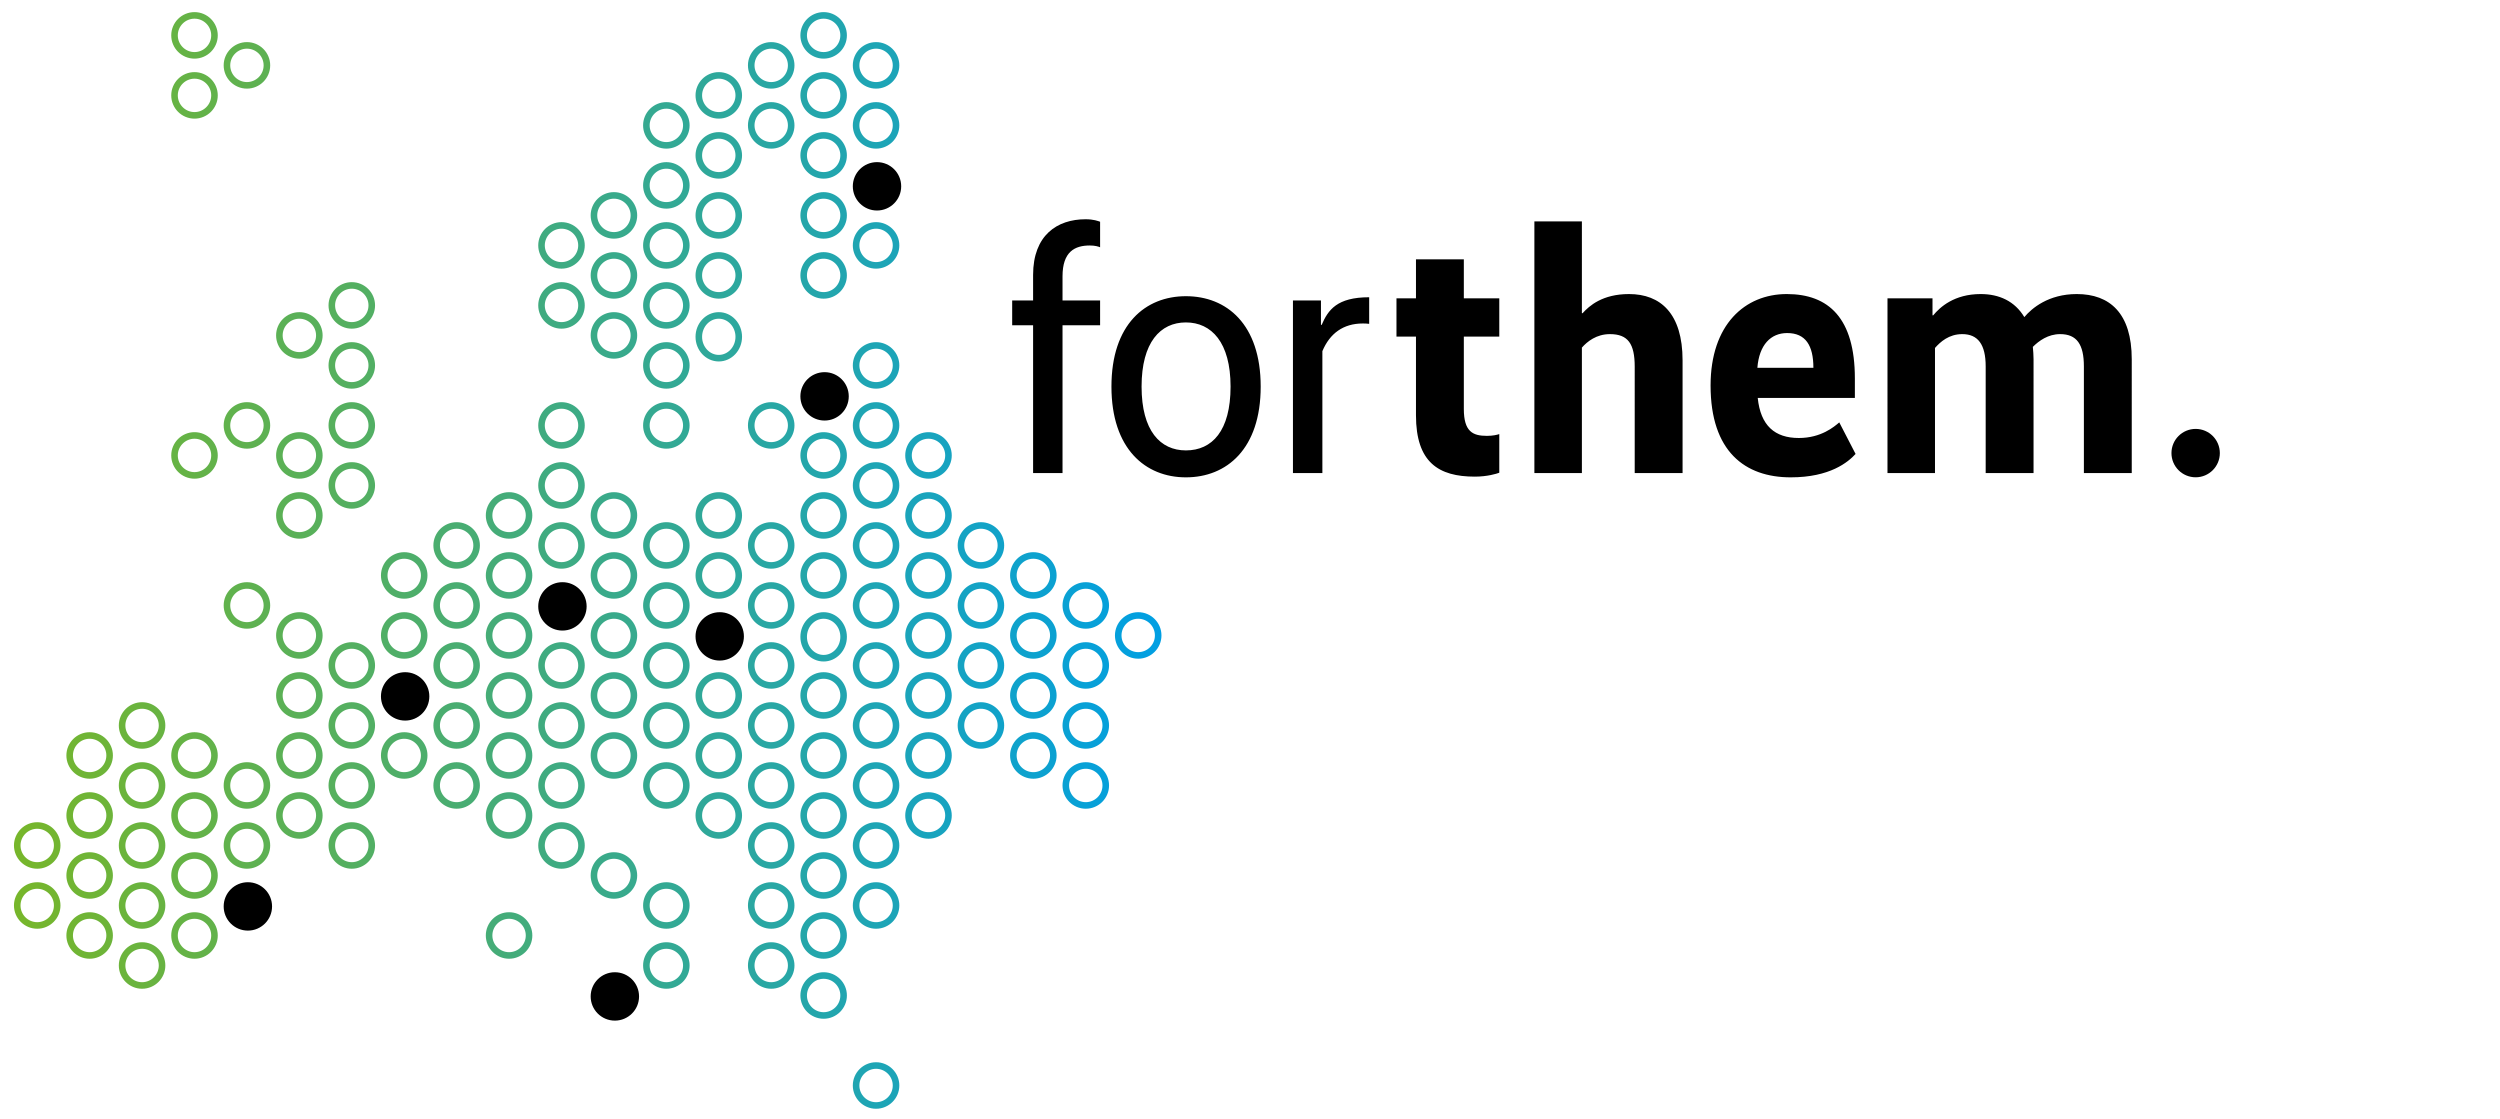
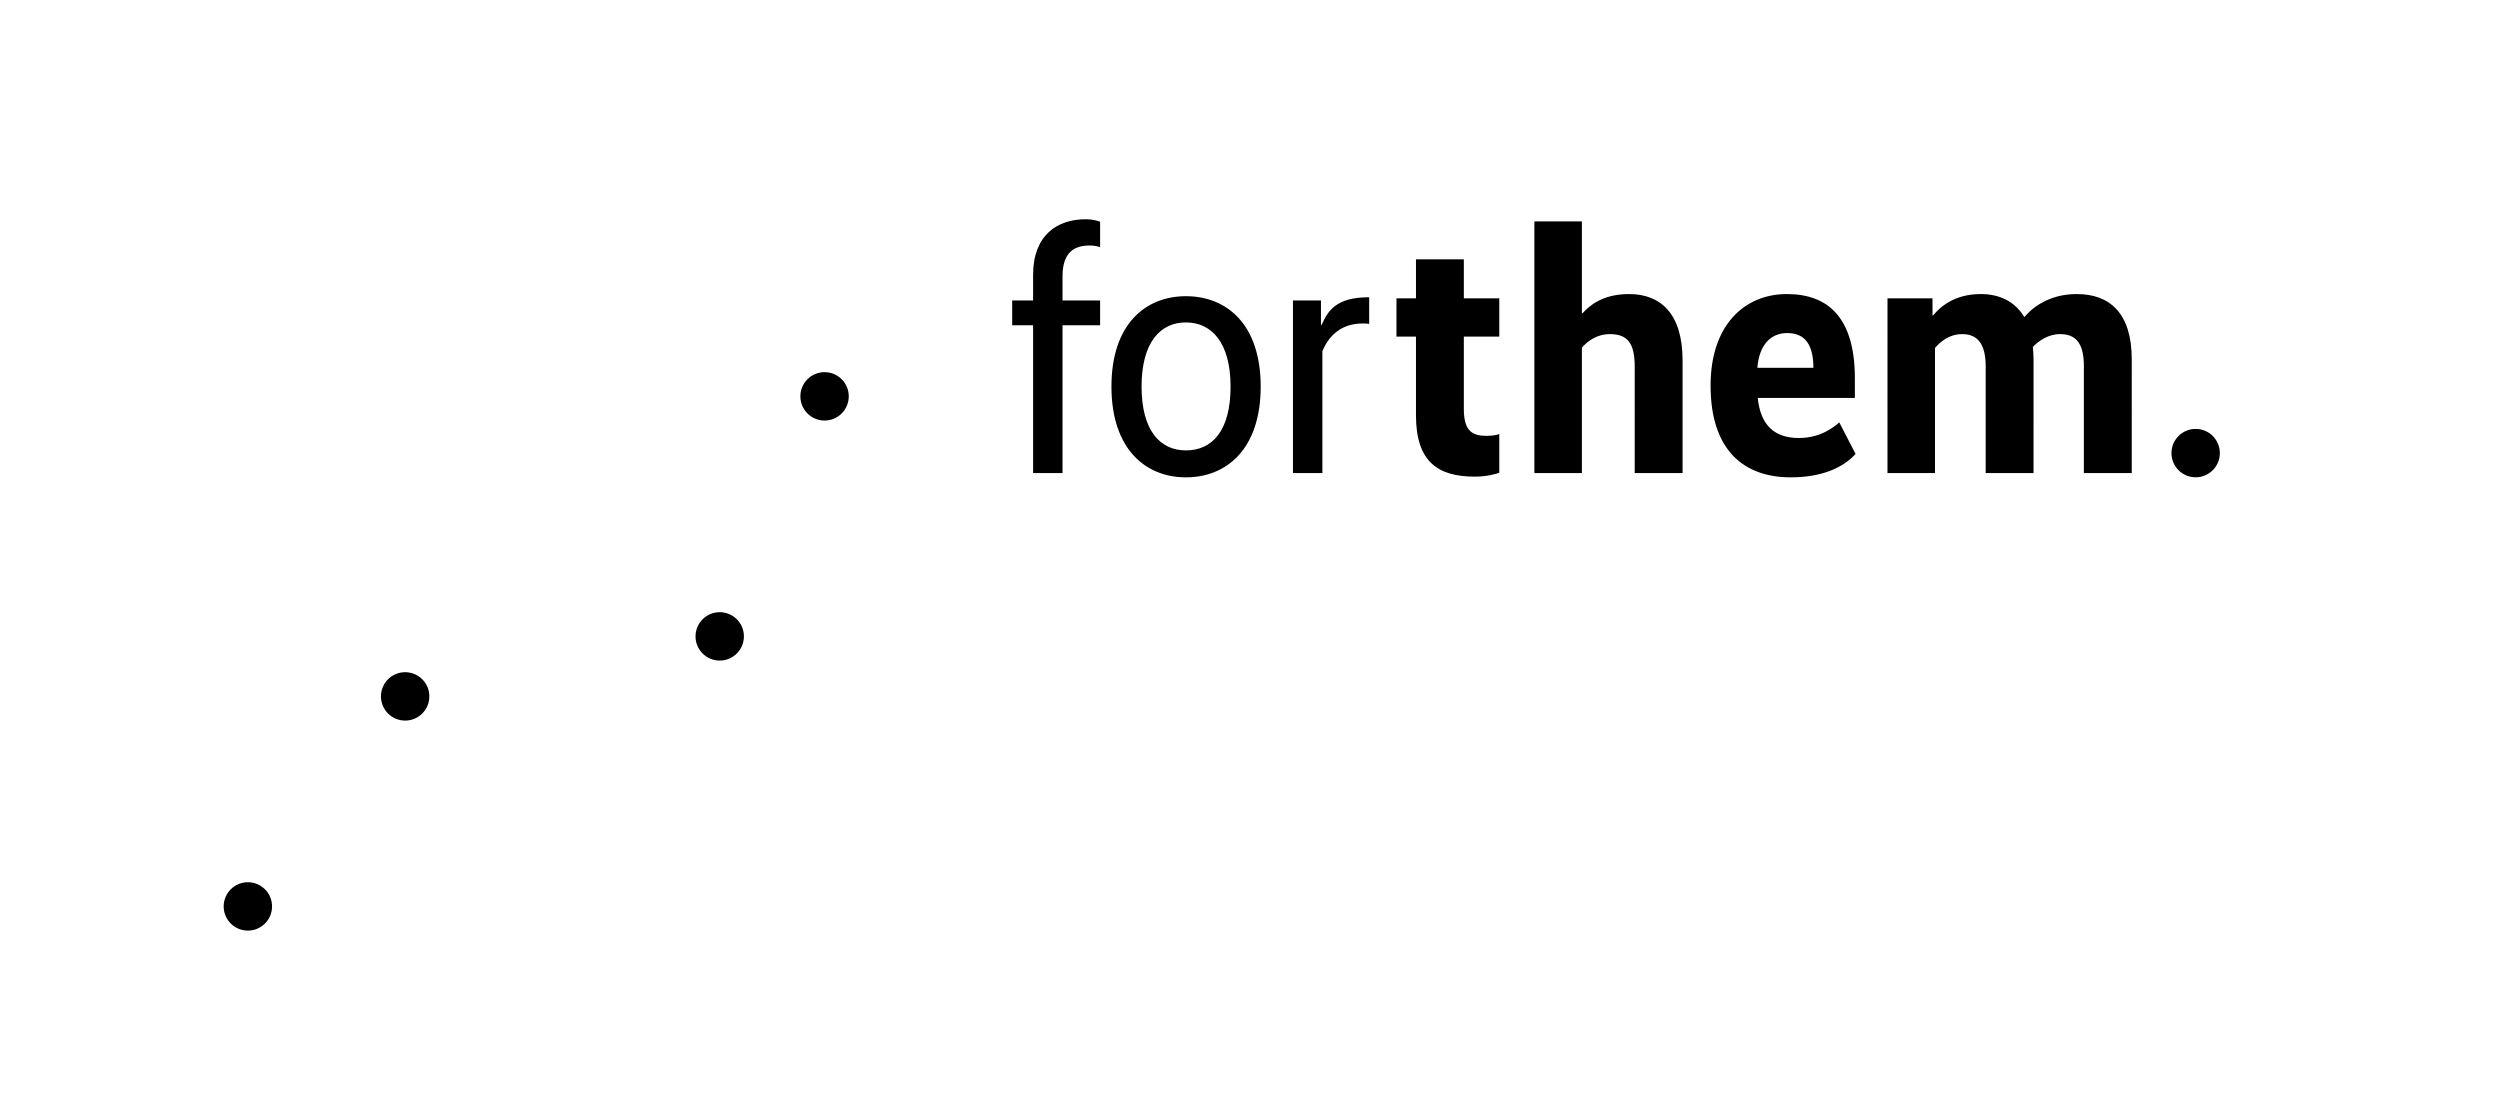
<svg xmlns="http://www.w3.org/2000/svg" viewBox="0 0 506.453 226.773" height="226.773" width="506.453" id="svg2" version="1.1">
  <defs id="defs6">
    <linearGradient id="linearGradient42" spreadMethod="pad" gradientTransform="matrix(1747.85,0,0,1747.85,21.26,153.86)" gradientUnits="userSpaceOnUse" y2="0" x2="1" y1="0" x1="0">
      <stop id="stop38" offset="0" style="stop-opacity:1;stop-color:#77b62a" />
      <stop id="stop40" offset="1" style="stop-opacity:1;stop-color:#009fe3" />
    </linearGradient>
  </defs>
  <g transform="matrix(0.133, 0, 0, -0.133, 0, 226.773)" id="g12">
    <path id="path22" style="fill:#000000;fill-opacity:1;fill-rule:nonzero;stroke:none" d="m 3344.34,978.066 c 20.35,0 36.85,16.504 36.85,36.854 0,20.35 -16.5,36.85 -36.85,36.85 -20.35,0 -36.85,-16.5 -36.85,-36.85 0,-20.35 16.5,-36.854 36.85,-36.854" />
    <path id="path24" style="fill:#000000;fill-opacity:1;fill-rule:nonzero;stroke:none" d="m 1255.96,1064.5 c 20.35,0 36.85,16.5 36.85,36.86 0,20.35 -16.5,36.84 -36.85,36.84 -20.35,0 -36.85,-16.49 -36.85,-36.84 0,-20.36 16.5,-36.86 36.85,-36.86" />
    <path id="path26" style="fill:#000000;fill-opacity:1;fill-rule:nonzero;stroke:none" d="m 377.535,287.59 c 20.352,0 36.852,16.488 36.852,36.851 0,20.348 -16.5,36.848 -36.852,36.848 -20.351,0 -36.847,-16.5 -36.847,-36.848 0,-20.363 16.496,-36.851 36.847,-36.851" />
    <path id="path28" style="fill:#000000;fill-opacity:1;fill-rule:nonzero;stroke:none" d="m 617.105,607.488 c 20.352,0 36.852,16.5 36.852,36.852 0,20.359 -16.5,36.851 -36.852,36.851 -20.351,0 -36.847,-16.492 -36.847,-36.851 0,-20.352 16.496,-36.852 36.847,-36.852" />
-     <path id="path30" style="fill:#000000;fill-opacity:1;fill-rule:nonzero;stroke:none" d="m 936.531,150.48 c 20.352,0 36.852,16.5 36.852,36.848 0,20.352 -16.5,36.852 -36.852,36.852 -20.351,0 -36.847,-16.5 -36.847,-36.852 0,-20.348 16.496,-36.848 36.847,-36.848" />
    <path id="path32" style="fill:#000000;fill-opacity:1;fill-rule:nonzero;stroke:none" d="m 1096.25,698.898 c 20.35,0 36.85,16.5 36.85,36.852 0,20.352 -16.5,36.848 -36.85,36.848 -20.36,0 -36.85,-16.496 -36.85,-36.848 0,-20.352 16.49,-36.852 36.85,-36.852" />
-     <path id="path34" style="fill:#000000;fill-opacity:1;fill-rule:nonzero;stroke:none" d="m 1335.82,1384.41 c 20.35,0 36.85,16.51 36.85,36.86 0,20.35 -16.5,36.84 -36.85,36.84 -20.36,0 -36.85,-16.49 -36.85,-36.84 0,-20.35 16.49,-36.86 36.85,-36.86" />
-     <path id="path36" style="fill:#000000;fill-opacity:1;fill-rule:nonzero;stroke:none" d="m 856.676,744.598 c 20.351,0 36.851,16.504 36.851,36.855 0,20.352 -16.5,36.848 -36.851,36.848 -20.352,0 -36.852,-16.496 -36.852,-36.848 0,-20.351 16.5,-36.855 36.852,-36.855" />
-     <path id="path44" style="fill:none;stroke:url(#linearGradient42);stroke-width:10;stroke-linecap:butt;stroke-linejoin:miter;stroke-miterlimit:4;stroke-dasharray:none;stroke-opacity:1" d="m 1094.83,798.133 c 16.78,0 30.43,13.652 30.43,30.441 0,16.778 -13.65,30.43 -30.43,30.43 -16.78,0 -30.43,-13.652 -30.43,-30.43 0,-16.789 13.65,-30.441 30.43,-30.441 z M 265.828,371.559 c 0,16.781 13.652,30.429 30.434,30.429 16.781,0 30.433,-13.648 30.433,-30.429 0,-16.789 -13.652,-30.438 -30.433,-30.438 -16.782,0 -30.434,13.649 -30.434,30.438 z M 296.262,249.73 c 16.781,0 30.433,13.649 30.433,30.43 0,16.781 -13.652,30.43 -30.433,30.43 -16.782,0 -30.434,-13.649 -30.434,-30.43 0,-16.781 13.652,-30.43 30.434,-30.43 z M 1303.97,1605.5 c 0,16.77 13.65,30.43 30.43,30.43 16.78,0 30.43,-13.66 30.43,-30.43 0,-16.79 -13.65,-30.44 -30.43,-30.44 -16.78,0 -30.43,13.65 -30.43,30.44 z m -49.43,-76.14 c 16.78,0 30.43,13.65 30.43,30.43 0,16.78 -13.65,30.43 -30.43,30.43 -16.78,0 -30.43,-13.65 -30.43,-30.43 0,-16.78 13.65,-30.43 30.43,-30.43 z m -30.43,121.83 c 0,16.78 13.65,30.43 30.43,30.43 16.78,0 30.43,-13.65 30.43,-30.43 0,-16.79 -13.65,-30.44 -30.43,-30.44 -16.78,0 -30.43,13.65 -30.43,30.44 z m 30.43,-304.64 c 16.78,0 30.43,13.65 30.43,30.44 0,16.78 -13.65,30.43 -30.43,30.43 -16.78,0 -30.43,-13.65 -30.43,-30.43 0,-16.79 13.65,-30.44 30.43,-30.44 z m -30.43,-60.96 c 0,16.77 13.65,30.43 30.43,30.43 16.78,0 30.43,-13.66 30.43,-30.43 0,-16.79 -13.65,-30.45 -30.43,-30.45 -16.78,0 -30.43,13.66 -30.43,30.45 z m 30.43,-304.652 c 16.78,0 30.43,13.652 30.43,30.442 0,16.77 -13.65,30.42 -30.43,30.42 -16.78,0 -30.43,-13.65 -30.43,-30.42 0,-16.79 13.65,-30.442 30.43,-30.442 z m 129.28,30.442 c 0,16.77 13.65,30.42 30.43,30.42 16.79,0 30.44,-13.65 30.44,-30.42 0,-16.79 -13.65,-30.442 -30.44,-30.442 -16.78,0 -30.43,13.652 -30.43,30.442 z M 1254.54,889.539 c 16.78,0 30.43,13.652 30.43,30.441 0,16.778 -13.65,30.43 -30.43,30.43 -16.78,0 -30.43,-13.652 -30.43,-30.43 0,-16.789 13.65,-30.441 30.43,-30.441 z M 1064.4,919.98 c 0,16.778 13.65,30.43 30.43,30.43 16.78,0 30.43,-13.652 30.43,-30.43 0,-16.789 -13.65,-30.441 -30.43,-30.441 -16.78,0 -30.43,13.652 -30.43,30.441 z m 30.43,239.51 c 16.78,0 30.43,14.61 30.43,32.56 0,17.95 -13.65,32.56 -30.43,32.56 -16.78,0 -30.43,-14.61 -30.43,-32.56 0,-17.95 13.65,-32.56 30.43,-32.56 z m -30.43,126.1 c 0,16.77 13.65,30.43 30.43,30.43 16.78,0 30.43,-13.66 30.43,-30.43 0,-16.79 -13.65,-30.45 -30.43,-30.45 -16.78,0 -30.43,13.66 -30.43,30.45 z m 30.43,60.96 c 16.78,0 30.43,13.65 30.43,30.44 0,16.78 -13.65,30.43 -30.43,30.43 -16.78,0 -30.43,-13.65 -30.43,-30.43 0,-16.79 13.65,-30.44 30.43,-30.44 z m -30.43,121.84 c 0,16.77 13.65,30.43 30.43,30.43 16.78,0 30.43,-13.66 30.43,-30.43 0,-16.79 -13.65,-30.44 -30.43,-30.44 -16.78,0 -30.43,13.65 -30.43,30.44 z m 30.43,60.97 c 16.78,0 30.43,13.65 30.43,30.43 0,16.78 -13.65,30.43 -30.43,30.43 -16.78,0 -30.43,-13.65 -30.43,-30.43 0,-16.78 13.65,-30.43 30.43,-30.43 z M 744.969,919.98 c 0,16.778 13.652,30.43 30.433,30.43 16.782,0 30.434,-13.652 30.434,-30.43 0,-16.789 -13.652,-30.441 -30.434,-30.441 -16.781,0 -30.433,13.652 -30.433,30.441 z M 455.977,889.539 c 16.781,0 30.433,13.652 30.433,30.441 0,16.778 -13.652,30.43 -30.433,30.43 -16.782,0 -30.434,-13.652 -30.434,-30.43 0,-16.789 13.652,-30.441 30.434,-30.441 z m -30.434,121.841 c 0,16.77 13.652,30.42 30.434,30.42 16.781,0 30.433,-13.65 30.433,-30.42 0,-16.79 -13.652,-30.442 -30.433,-30.442 -16.782,0 -30.434,13.652 -30.434,30.442 z m 30.434,152.36 c 16.781,0 30.433,13.65 30.433,30.44 0,16.78 -13.652,30.43 -30.433,30.43 -16.782,0 -30.434,-13.65 -30.434,-30.43 0,-16.79 13.652,-30.44 30.434,-30.44 z M 904.684,919.969 c 0,16.789 13.652,30.441 30.429,30.441 16.782,0 30.434,-13.652 30.434,-30.441 0,-16.778 -13.652,-30.43 -30.434,-30.43 -16.777,0 -30.429,13.652 -30.429,30.43 z m 30.429,243.771 c 16.782,0 30.434,13.65 30.434,30.44 0,16.78 -13.652,30.43 -30.434,30.43 -16.777,0 -30.429,-13.65 -30.429,-30.43 0,-16.79 13.652,-30.44 30.429,-30.44 z m -30.429,121.85 c 0,16.77 13.652,30.43 30.429,30.43 16.782,0 30.434,-13.66 30.434,-30.43 0,-16.79 -13.652,-30.45 -30.434,-30.45 -16.777,0 -30.429,13.66 -30.429,30.45 z m 30.429,60.96 c 16.782,0 30.434,13.65 30.434,30.44 0,16.78 -13.652,30.43 -30.434,30.43 -16.777,0 -30.429,-13.65 -30.429,-30.43 0,-16.79 13.652,-30.44 30.429,-30.44 z M 1383.82,919.98 c 0,16.778 13.65,30.43 30.43,30.43 16.79,0 30.44,-13.652 30.44,-30.43 0,-16.789 -13.65,-30.441 -30.44,-30.441 -16.78,0 -30.43,13.652 -30.43,30.441 z M 1254.54,798.133 c 16.78,0 30.43,13.652 30.43,30.441 0,16.778 -13.65,30.43 -30.43,30.43 -16.78,0 -30.43,-13.652 -30.43,-30.43 0,-16.789 13.65,-30.441 30.43,-30.441 z m -349.856,30.441 c 0,16.778 13.652,30.43 30.429,30.43 16.782,0 30.434,-13.652 30.434,-30.43 0,-16.789 -13.652,-30.441 -30.434,-30.441 -16.777,0 -30.429,13.652 -30.429,30.441 z M 615.688,798.133 c 16.781,0 30.433,13.652 30.433,30.441 0,16.778 -13.652,30.43 -30.433,30.43 -16.782,0 -30.43,-13.652 -30.43,-30.43 0,-16.789 13.648,-30.441 30.43,-30.441 z m 768.132,30.441 c 0,16.778 13.65,30.43 30.43,30.43 16.79,0 30.44,-13.652 30.44,-30.43 0,-16.789 -13.65,-30.441 -30.44,-30.441 -16.78,0 -30.43,13.652 -30.43,30.441 z m 190.15,-30.441 c 16.78,0 30.43,13.652 30.43,30.441 0,16.778 -13.65,30.43 -30.43,30.43 -16.78,0 -30.44,-13.652 -30.44,-30.43 0,-16.789 13.66,-30.441 30.44,-30.441 z m -349.86,-63.086 c 0,17.949 13.65,32.558 30.43,32.558 16.78,0 30.43,-14.609 30.43,-32.558 0,-17.949 -13.65,-32.559 -30.43,-32.559 -16.78,0 -30.43,14.61 -30.43,32.559 z M 775.402,706.738 c 16.782,0 30.434,13.653 30.434,30.438 0,16.777 -13.652,30.429 -30.434,30.429 -16.781,0 -30.433,-13.652 -30.433,-30.429 0,-16.785 13.652,-30.438 30.433,-30.438 z m -349.859,30.438 c 0,16.777 13.652,30.429 30.434,30.429 16.781,0 30.433,-13.652 30.433,-30.429 0,-16.785 -13.652,-30.438 -30.433,-30.438 -16.782,0 -30.434,13.653 -30.434,30.438 z m 509.57,-30.438 c 16.782,0 30.434,13.653 30.434,30.438 0,16.777 -13.652,30.429 -30.434,30.429 -16.777,0 -30.429,-13.652 -30.429,-30.429 0,-16.785 13.652,-30.438 30.429,-30.438 z m -349.855,30.438 c 0,16.777 13.648,30.429 30.43,30.429 16.781,0 30.433,-13.652 30.433,-30.429 0,-16.785 -13.652,-30.438 -30.433,-30.438 -16.782,0 -30.43,13.653 -30.43,30.438 z m 828.992,-30.438 c 16.79,0 30.44,13.653 30.44,30.438 0,16.777 -13.65,30.429 -30.44,30.429 -16.78,0 -30.43,-13.652 -30.43,-30.429 0,-16.785 13.65,-30.438 30.43,-30.438 z m 129.28,30.438 c 0,16.777 13.66,30.429 30.44,30.429 16.78,0 30.43,-13.652 30.43,-30.429 0,-16.785 -13.65,-30.438 -30.43,-30.438 -16.78,0 -30.44,13.653 -30.44,30.438 z m 190.15,-30.438 c 16.78,0 30.43,13.653 30.43,30.438 0,16.777 -13.65,30.429 -30.43,30.429 -16.78,0 -30.43,-13.652 -30.43,-30.429 0,-16.785 13.65,-30.438 30.43,-30.438 z M 1224.11,645.77 c 0,16.781 13.65,30.429 30.43,30.429 16.78,0 30.43,-13.648 30.43,-30.429 0,-16.79 -13.65,-30.442 -30.43,-30.442 -16.78,0 -30.43,13.652 -30.43,30.442 z m -129.28,-30.442 c 16.78,0 30.43,13.652 30.43,30.442 0,16.781 -13.65,30.429 -30.43,30.429 -16.78,0 -30.43,-13.648 -30.43,-30.429 0,-16.79 13.65,-30.442 30.43,-30.442 z M 744.969,645.77 c 0,16.781 13.652,30.429 30.433,30.429 16.782,0 30.434,-13.648 30.434,-30.429 0,-16.79 -13.652,-30.442 -30.434,-30.442 -16.781,0 -30.433,13.652 -30.433,30.442 z M 455.977,615.328 c 16.781,0 30.433,13.652 30.433,30.442 0,16.781 -13.652,30.429 -30.433,30.429 -16.782,0 -30.434,-13.648 -30.434,-30.429 0,-16.79 13.652,-30.442 30.434,-30.442 z m 448.707,30.442 c 0,16.781 13.652,30.429 30.429,30.429 16.782,0 30.434,-13.648 30.434,-30.429 0,-16.79 -13.652,-30.442 -30.434,-30.442 -16.777,0 -30.429,13.652 -30.429,30.442 z m 509.566,-30.442 c 16.79,0 30.44,13.652 30.44,30.442 0,16.781 -13.65,30.429 -30.44,30.429 -16.78,0 -30.43,-13.648 -30.43,-30.429 0,-16.79 13.65,-30.442 30.43,-30.442 z m 129.28,30.442 c 0,16.781 13.66,30.429 30.44,30.429 16.78,0 30.43,-13.648 30.43,-30.429 0,-16.79 -13.65,-30.442 -30.43,-30.442 -16.78,0 -30.44,13.652 -30.44,30.442 z M 1254.54,523.922 c 16.78,0 30.43,13.656 30.43,30.437 0,16.782 -13.65,30.43 -30.43,30.43 -16.78,0 -30.43,-13.648 -30.43,-30.43 0,-16.781 13.65,-30.437 30.43,-30.437 z m -190.14,30.437 c 0,16.782 13.65,30.43 30.43,30.43 16.78,0 30.43,-13.648 30.43,-30.43 0,-16.781 -13.65,-30.437 -30.43,-30.437 -16.78,0 -30.43,13.656 -30.43,30.437 z M 775.402,523.922 c 16.782,0 30.434,13.656 30.434,30.437 0,16.782 -13.652,30.43 -30.434,30.43 -16.781,0 -30.433,-13.648 -30.433,-30.43 0,-16.781 13.652,-30.437 30.433,-30.437 z m -349.859,30.437 c 0,16.782 13.652,30.43 30.434,30.43 16.781,0 30.433,-13.648 30.433,-30.43 0,-16.781 -13.652,-30.437 -30.433,-30.437 -16.782,0 -30.434,13.656 -30.434,30.437 z M 296.262,523.922 c 16.781,0 30.433,13.656 30.433,30.437 0,16.782 -13.652,30.43 -30.433,30.43 -16.782,0 -30.434,-13.648 -30.434,-30.43 0,-16.781 13.652,-30.437 30.434,-30.437 z m -30.434,487.458 c 0,16.77 13.652,30.42 30.434,30.42 16.781,0 30.433,-13.65 30.433,-30.42 0,-16.79 -13.652,-30.442 -30.433,-30.442 -16.782,0 -30.434,13.652 -30.434,30.442 z m 30.434,517.98 c 16.781,0 30.433,13.65 30.433,30.43 0,16.78 -13.652,30.43 -30.433,30.43 -16.782,0 -30.434,-13.65 -30.434,-30.43 0,-16.78 13.652,-30.43 30.434,-30.43 z m -30.434,121.83 c 0,16.78 13.652,30.43 30.434,30.43 16.781,0 30.433,-13.65 30.433,-30.43 0,-16.79 -13.652,-30.44 -30.433,-30.44 -16.782,0 -30.434,13.65 -30.434,30.44 z M 136.551,523.922 c 16.777,0 30.429,13.656 30.429,30.437 0,16.782 -13.652,30.43 -30.429,30.43 -16.781,0 -30.434,-13.648 -30.434,-30.43 0,-16.781 13.653,-30.437 30.434,-30.437 z m 768.133,30.437 c 0,16.782 13.652,30.43 30.429,30.43 16.782,0 30.434,-13.648 30.434,-30.43 0,-16.781 -13.652,-30.437 -30.434,-30.437 -16.777,0 -30.429,13.656 -30.429,30.437 z m 30.429,-213.238 c 16.782,0 30.434,13.649 30.434,30.438 0,16.781 -13.652,30.429 -30.434,30.429 -16.777,0 -30.429,-13.648 -30.429,-30.429 0,-16.789 13.652,-30.438 30.429,-30.438 z M 585.258,554.359 c 0,16.782 13.648,30.43 30.43,30.43 16.781,0 30.433,-13.648 30.433,-30.43 0,-16.781 -13.652,-30.437 -30.433,-30.437 -16.782,0 -30.43,13.656 -30.43,30.437 z m 828.992,-30.437 c 16.79,0 30.44,13.656 30.44,30.437 0,16.782 -13.65,30.43 -30.44,30.43 -16.78,0 -30.43,-13.648 -30.43,-30.43 0,-16.781 13.65,-30.437 30.43,-30.437 z m 129.28,30.437 c 0,16.782 13.66,30.43 30.44,30.43 16.78,0 30.43,-13.648 30.43,-30.43 0,-16.781 -13.65,-30.437 -30.43,-30.437 -16.78,0 -30.44,13.656 -30.44,30.437 z M 1254.54,432.531 c 16.78,0 30.43,13.649 30.43,30.438 0,16.781 -13.65,30.429 -30.43,30.429 -16.78,0 -30.43,-13.648 -30.43,-30.429 0,-16.789 13.65,-30.438 30.43,-30.438 z m -190.14,30.438 c 0,16.781 13.65,30.429 30.43,30.429 16.78,0 30.43,-13.648 30.43,-30.429 0,-16.789 -13.65,-30.438 -30.43,-30.438 -16.78,0 -30.43,13.649 -30.43,30.438 z M 775.402,432.531 c 16.782,0 30.434,13.649 30.434,30.438 0,16.781 -13.652,30.429 -30.434,30.429 -16.781,0 -30.433,-13.648 -30.433,-30.429 0,-16.789 13.652,-30.438 30.433,-30.438 z M 744.969,280.16 c 0,16.781 13.652,30.43 30.433,30.43 16.782,0 30.434,-13.649 30.434,-30.43 0,-16.781 -13.652,-30.43 -30.434,-30.43 -16.781,0 -30.433,13.649 -30.433,30.43 z M 455.977,432.531 c 16.781,0 30.433,13.649 30.433,30.438 0,16.781 -13.652,30.429 -30.433,30.429 -16.782,0 -30.434,-13.648 -30.434,-30.429 0,-16.789 13.652,-30.438 30.434,-30.438 z m -190.149,30.438 c 0,16.781 13.652,30.429 30.434,30.429 16.781,0 30.433,-13.648 30.433,-30.429 0,-16.789 -13.652,-30.438 -30.433,-30.438 -16.782,0 -30.434,13.649 -30.434,30.438 z M 136.551,432.531 c 16.777,0 30.429,13.649 30.429,30.438 0,16.781 -13.652,30.429 -30.429,30.429 -16.781,0 -30.434,-13.648 -30.434,-30.429 0,-16.789 13.653,-30.438 30.434,-30.438 z m -30.434,-60.972 c 0,16.781 13.653,30.429 30.434,30.429 16.777,0 30.429,-13.648 30.429,-30.429 0,-16.789 -13.652,-30.438 -30.429,-30.438 -16.781,0 -30.434,13.649 -30.434,30.438 z M 136.551,249.73 c 16.777,0 30.429,13.649 30.429,30.43 0,16.781 -13.652,30.43 -30.429,30.43 -16.781,0 -30.434,-13.649 -30.434,-30.43 0,-16.781 13.653,-30.43 30.434,-30.43 z M 1383.82,462.969 c 0,16.781 13.65,30.429 30.43,30.429 16.79,0 30.44,-13.648 30.44,-30.429 0,-16.789 -13.65,-30.438 -30.44,-30.438 -16.78,0 -30.43,13.649 -30.43,30.438 z M 1254.54,341.121 c 16.78,0 30.43,13.649 30.43,30.438 0,16.781 -13.65,30.429 -30.43,30.429 -16.78,0 -30.43,-13.648 -30.43,-30.429 0,-16.789 13.65,-30.438 30.43,-30.438 z m -30.43,-60.961 c 0,16.781 13.65,30.43 30.43,30.43 16.78,0 30.43,-13.649 30.43,-30.43 0,-16.781 -13.65,-30.43 -30.43,-30.43 -16.78,0 -30.43,13.649 -30.43,30.43 z m 30.43,-121.84 c 16.78,0 30.43,13.649 30.43,30.442 0,16.777 -13.65,30.429 -30.43,30.429 -16.78,0 -30.43,-13.652 -30.43,-30.429 0,-16.793 13.65,-30.442 30.43,-30.442 z m 49.43,1355.77 c 0,16.78 13.65,30.43 30.43,30.43 16.78,0 30.43,-13.65 30.43,-30.43 0,-16.79 -13.65,-30.44 -30.43,-30.44 -16.78,0 -30.43,13.65 -30.43,30.44 z m 30.43,-213.24 c 16.78,0 30.43,13.65 30.43,30.44 0,16.78 -13.65,30.43 -30.43,30.43 -16.78,0 -30.43,-13.65 -30.43,-30.43 0,-16.79 13.65,-30.44 30.43,-30.44 z m -30.43,-152.37 c 0,16.78 13.65,30.43 30.43,30.43 16.78,0 30.43,-13.65 30.43,-30.43 0,-16.78 -13.65,-30.43 -30.43,-30.43 -16.78,0 -30.43,13.65 -30.43,30.43 z m 30.43,-121.84 c 16.78,0 30.43,13.65 30.43,30.44 0,16.78 -13.65,30.43 -30.43,30.43 -16.78,0 -30.43,-13.65 -30.43,-30.43 0,-16.79 13.65,-30.44 30.43,-30.44 z m -190.15,30.44 c 0,16.78 13.65,30.43 30.44,30.43 16.78,0 30.43,-13.65 30.43,-30.43 0,-16.79 -13.65,-30.44 -30.43,-30.44 -16.79,0 -30.44,13.65 -30.44,30.44 z m 30.44,426.57 c 16.78,0 30.43,13.65 30.43,30.44 0,16.78 -13.65,30.43 -30.43,30.43 -16.79,0 -30.44,-13.65 -30.44,-30.43 0,-16.79 13.65,-30.44 30.44,-30.44 z m -30.44,121.85 c 0,16.77 13.65,30.43 30.44,30.43 16.78,0 30.43,-13.66 30.43,-30.43 0,-16.79 -13.65,-30.44 -30.43,-30.44 -16.79,0 -30.44,13.65 -30.44,30.44 z m -129.28,-578.86 c 16.78,0 30.43,13.65 30.43,30.44 0,16.78 -13.65,30.43 -30.43,30.43 -16.779,0 -30.431,-13.65 -30.431,-30.43 0,-16.79 13.652,-30.44 30.431,-30.44 z m -30.431,121.84 c 0,16.78 13.652,30.43 30.431,30.43 16.78,0 30.43,-13.65 30.43,-30.43 0,-16.78 -13.65,-30.43 -30.43,-30.43 -16.779,0 -30.431,13.65 -30.431,30.43 z m 30.431,60.96 c 16.78,0 30.43,13.65 30.43,30.44 0,16.78 -13.65,30.43 -30.43,30.43 -16.779,0 -30.431,-13.65 -30.431,-30.43 0,-16.79 13.652,-30.44 30.431,-30.44 z m -30.431,121.85 c 0,16.78 13.652,30.43 30.431,30.43 16.78,0 30.43,-13.65 30.43,-30.43 0,-16.79 -13.65,-30.44 -30.43,-30.44 -16.779,0 -30.431,13.65 -30.431,30.44 z m 30.431,60.96 c 16.78,0 30.43,13.65 30.43,30.43 0,16.78 -13.65,30.43 -30.43,30.43 -16.779,0 -30.431,-13.65 -30.431,-30.43 0,-16.78 13.652,-30.43 30.431,-30.43 z m -30.431,121.84 c 0,16.78 13.652,30.43 30.431,30.43 16.78,0 30.43,-13.65 30.43,-30.43 0,-16.79 -13.65,-30.44 -30.43,-30.44 -16.779,0 -30.431,13.65 -30.431,30.44 z M 855.258,1026.64 c 16.781,0 30.433,13.65 30.433,30.44 0,16.78 -13.652,30.43 -30.433,30.43 -16.781,0 -30.434,-13.65 -30.434,-30.43 0,-16.79 13.653,-30.44 30.434,-30.44 z m -30.434,213.24 c 0,16.78 13.653,30.43 30.434,30.43 16.781,0 30.433,-13.65 30.433,-30.43 0,-16.79 -13.652,-30.44 -30.433,-30.44 -16.781,0 -30.434,13.65 -30.434,30.44 z m 30.434,60.97 c 16.781,0 30.433,13.65 30.433,30.44 0,16.78 -13.652,30.43 -30.433,30.43 -16.781,0 -30.434,-13.65 -30.434,-30.43 0,-16.79 13.653,-30.44 30.434,-30.44 z M 824.824,965.684 c 0,16.777 13.653,30.429 30.434,30.429 16.781,0 30.433,-13.652 30.433,-30.429 0,-16.789 -13.652,-30.442 -30.433,-30.442 -16.781,0 -30.434,13.653 -30.434,30.442 z M 1334.4,935.242 c 16.78,0 30.43,13.653 30.43,30.442 0,16.777 -13.65,30.429 -30.43,30.429 -16.78,0 -30.43,-13.652 -30.43,-30.429 0,-16.789 13.65,-30.442 30.43,-30.442 z m -30.43,-60.965 c 0,16.778 13.65,30.43 30.43,30.43 16.78,0 30.43,-13.652 30.43,-30.43 0,-16.789 -13.65,-30.441 -30.43,-30.441 -16.78,0 -30.43,13.652 -30.43,30.441 z m -129.28,-30.441 c 16.78,0 30.43,13.652 30.43,30.441 0,16.778 -13.65,30.43 -30.43,30.43 -16.79,0 -30.44,-13.652 -30.44,-30.43 0,-16.789 13.65,-30.441 30.44,-30.441 z m -190.151,30.441 c 0,16.778 13.652,30.43 30.431,30.43 16.78,0 30.43,-13.652 30.43,-30.43 0,-16.789 -13.65,-30.441 -30.43,-30.441 -16.779,0 -30.431,13.652 -30.431,30.441 z M 855.258,843.836 c 16.781,0 30.433,13.652 30.433,30.441 0,16.778 -13.652,30.43 -30.433,30.43 -16.781,0 -30.434,-13.652 -30.434,-30.43 0,-16.789 13.653,-30.441 30.434,-30.441 z m -190.145,30.441 c 0,16.778 13.653,30.43 30.434,30.43 16.777,0 30.433,-13.652 30.433,-30.43 0,-16.789 -13.656,-30.441 -30.433,-30.441 -16.781,0 -30.434,13.652 -30.434,30.441 z m 828.997,-30.441 c 16.78,0 30.43,13.652 30.43,30.441 0,16.778 -13.65,30.43 -30.43,30.43 -16.78,0 -30.43,-13.652 -30.43,-30.43 0,-16.789 13.65,-30.441 30.43,-30.441 z m -190.14,-60.965 c 0,16.777 13.65,30.43 30.43,30.43 16.78,0 30.43,-13.653 30.43,-30.43 0,-16.789 -13.65,-30.441 -30.43,-30.441 -16.78,0 -30.43,13.652 -30.43,30.441 z M 1174.69,752.43 c 16.78,0 30.43,13.652 30.43,30.441 0,16.777 -13.65,30.43 -30.43,30.43 -16.79,0 -30.44,-13.653 -30.44,-30.43 0,-16.789 13.65,-30.441 30.44,-30.441 z m -190.151,30.441 c 0,16.777 13.652,30.43 30.431,30.43 16.78,0 30.43,-13.653 30.43,-30.43 0,-16.789 -13.65,-30.441 -30.43,-30.441 -16.779,0 -30.431,13.652 -30.431,30.441 z M 695.547,752.43 c 16.777,0 30.433,13.652 30.433,30.441 0,16.777 -13.656,30.43 -30.433,30.43 -16.781,0 -30.434,-13.653 -30.434,-30.43 0,-16.789 13.653,-30.441 30.434,-30.441 z M 505.398,965.684 c 0,16.777 13.653,30.429 30.434,30.429 16.781,0 30.434,-13.652 30.434,-30.429 0,-16.789 -13.653,-30.442 -30.434,-30.442 -16.781,0 -30.434,13.653 -30.434,30.442 z m 30.434,60.956 c 16.781,0 30.434,13.65 30.434,30.44 0,16.78 -13.653,30.43 -30.434,30.43 -16.781,0 -30.434,-13.65 -30.434,-30.43 0,-16.79 13.653,-30.44 30.434,-30.44 z m -30.434,121.84 c 0,16.78 13.653,30.43 30.434,30.43 16.781,0 30.434,-13.65 30.434,-30.43 0,-16.78 -13.653,-30.43 -30.434,-30.43 -16.781,0 -30.434,13.65 -30.434,30.43 z m 30.434,60.96 c 16.781,0 30.434,13.65 30.434,30.44 0,16.78 -13.653,30.43 -30.434,30.43 -16.781,0 -30.434,-13.65 -30.434,-30.43 0,-16.79 13.653,-30.44 30.434,-30.44 z M 1463.68,782.871 c 0,16.777 13.65,30.43 30.43,30.43 16.78,0 30.43,-13.653 30.43,-30.43 0,-16.789 -13.65,-30.441 -30.43,-30.441 -16.78,0 -30.43,13.652 -30.43,30.441 z m 190.14,-30.441 c 16.79,0 30.44,13.652 30.44,30.441 0,16.777 -13.65,30.43 -30.44,30.43 -16.78,0 -30.43,-13.653 -30.43,-30.43 0,-16.789 13.65,-30.441 30.43,-30.441 z m -349.85,-60.961 c 0,16.781 13.65,30.433 30.43,30.433 16.78,0 30.43,-13.652 30.43,-30.433 0,-16.778 -13.65,-30.438 -30.43,-30.438 -16.78,0 -30.43,13.66 -30.43,30.438 z m -129.28,-30.438 c 16.78,0 30.43,13.66 30.43,30.438 0,16.781 -13.65,30.433 -30.43,30.433 -16.79,0 -30.44,-13.652 -30.44,-30.433 0,-16.778 13.65,-30.438 30.44,-30.438 z m -190.151,30.438 c 0,16.781 13.652,30.433 30.431,30.433 16.78,0 30.43,-13.652 30.43,-30.433 0,-16.778 -13.65,-30.438 -30.43,-30.438 -16.779,0 -30.431,13.66 -30.431,30.438 z M 855.258,661.031 c 16.781,0 30.433,13.66 30.433,30.438 0,16.781 -13.652,30.433 -30.433,30.433 -16.781,0 -30.434,-13.652 -30.434,-30.433 0,-16.778 13.653,-30.438 30.434,-30.438 z m -190.145,30.438 c 0,16.781 13.653,30.433 30.434,30.433 16.777,0 30.433,-13.652 30.433,-30.433 0,-16.778 -13.656,-30.438 -30.433,-30.438 -16.781,0 -30.434,13.66 -30.434,30.438 z M 535.832,661.031 c 16.781,0 30.434,13.66 30.434,30.438 0,16.781 -13.653,30.433 -30.434,30.433 -16.781,0 -30.434,-13.652 -30.434,-30.433 0,-16.778 13.653,-30.438 30.434,-30.438 z m 927.848,30.438 c 0,16.781 13.65,30.433 30.43,30.433 16.78,0 30.43,-13.652 30.43,-30.433 0,-16.778 -13.65,-30.438 -30.43,-30.438 -16.78,0 -30.43,13.66 -30.43,30.438 z m 190.14,-30.438 c 16.79,0 30.44,13.66 30.44,30.438 0,16.781 -13.65,30.433 -30.44,30.433 -16.78,0 -30.43,-13.652 -30.43,-30.433 0,-16.778 13.65,-30.438 30.43,-30.438 z M 1303.97,600.07 c 0,16.77 13.65,30.43 30.43,30.43 16.78,0 30.43,-13.66 30.43,-30.43 0,-16.789 -13.65,-30.441 -30.43,-30.441 -16.78,0 -30.43,13.652 -30.43,30.441 z m -129.28,-30.441 c 16.78,0 30.43,13.652 30.43,30.441 0,16.77 -13.65,30.43 -30.43,30.43 -16.79,0 -30.44,-13.66 -30.44,-30.43 0,-16.789 13.65,-30.441 30.44,-30.441 z M 984.539,600.07 c 0,16.77 13.652,30.43 30.431,30.43 16.78,0 30.43,-13.66 30.43,-30.43 0,-16.789 -13.65,-30.441 -30.43,-30.441 -16.779,0 -30.431,13.652 -30.431,30.441 z M 855.258,569.629 c 16.781,0 30.433,13.652 30.433,30.441 0,16.77 -13.652,30.43 -30.433,30.43 -16.781,0 -30.434,-13.66 -30.434,-30.43 0,-16.789 13.653,-30.441 30.434,-30.441 z M 665.113,600.07 c 0,16.77 13.653,30.43 30.434,30.43 16.777,0 30.433,-13.66 30.433,-30.43 0,-16.789 -13.656,-30.441 -30.433,-30.441 -16.781,0 -30.434,13.652 -30.434,30.441 z M 535.832,569.629 c 16.781,0 30.434,13.652 30.434,30.441 0,16.77 -13.653,30.43 -30.434,30.43 -16.781,0 -30.434,-13.66 -30.434,-30.43 0,-16.789 13.653,-30.441 30.434,-30.441 z m 927.848,30.441 c 0,16.77 13.65,30.43 30.43,30.43 16.78,0 30.43,-13.66 30.43,-30.43 0,-16.789 -13.65,-30.441 -30.43,-30.441 -16.78,0 -30.43,13.652 -30.43,30.441 z m 190.14,-30.441 c 16.79,0 30.44,13.652 30.44,30.441 0,16.77 -13.65,30.43 -30.44,30.43 -16.78,0 -30.43,-13.66 -30.43,-30.43 0,-16.789 13.65,-30.441 30.43,-30.441 z m -30.43,-60.957 c 0,16.777 13.65,30.43 30.43,30.43 16.79,0 30.44,-13.653 30.44,-30.43 0,-16.793 -13.65,-30.442 -30.44,-30.442 -16.78,0 -30.43,13.649 -30.43,30.442 z M 1334.4,478.23 c 16.78,0 30.43,13.649 30.43,30.442 0,16.777 -13.65,30.43 -30.43,30.43 -16.78,0 -30.43,-13.653 -30.43,-30.43 0,-16.793 13.65,-30.442 30.43,-30.442 z m -190.15,30.442 c 0,16.777 13.65,30.43 30.44,30.43 16.78,0 30.43,-13.653 30.43,-30.43 0,-16.793 -13.65,-30.442 -30.43,-30.442 -16.79,0 -30.44,13.649 -30.44,30.442 z M 1014.97,478.23 c 16.78,0 30.43,13.649 30.43,30.442 0,16.777 -13.65,30.43 -30.43,30.43 -16.779,0 -30.431,-13.653 -30.431,-30.43 0,-16.793 13.652,-30.442 30.431,-30.442 z M 984.539,325.871 c 0,16.777 13.652,30.43 30.431,30.43 16.78,0 30.43,-13.653 30.43,-30.43 0,-16.793 -13.65,-30.441 -30.43,-30.441 -16.779,0 -30.431,13.648 -30.431,30.441 z M 1014.97,204.02 c 16.78,0 30.43,13.652 30.43,30.441 0,16.777 -13.65,30.43 -30.43,30.43 -16.779,0 -30.431,-13.653 -30.431,-30.43 0,-16.789 13.652,-30.441 30.431,-30.441 z M 824.824,508.672 c 0,16.777 13.653,30.43 30.434,30.43 16.781,0 30.433,-13.653 30.433,-30.43 0,-16.793 -13.652,-30.442 -30.433,-30.442 -16.781,0 -30.434,13.649 -30.434,30.442 z m 30.434,-121.844 c 16.781,0 30.433,13.652 30.433,30.434 0,16.777 -13.652,30.429 -30.433,30.429 -16.781,0 -30.434,-13.652 -30.434,-30.429 0,-16.782 13.653,-30.434 30.434,-30.434 z M 665.113,508.672 c 0,16.777 13.653,30.43 30.434,30.43 16.777,0 30.433,-13.653 30.433,-30.43 0,-16.793 -13.656,-30.442 -30.433,-30.442 -16.781,0 -30.434,13.649 -30.434,30.442 z M 535.832,478.23 c 16.781,0 30.434,13.649 30.434,30.442 0,16.777 -13.653,30.43 -30.434,30.43 -16.781,0 -30.434,-13.653 -30.434,-30.43 0,-16.793 13.653,-30.442 30.434,-30.442 z m -30.434,-60.968 c 0,16.777 13.653,30.429 30.434,30.429 16.781,0 30.434,-13.652 30.434,-30.429 0,-16.782 -13.653,-30.434 -30.434,-30.434 -16.781,0 -30.434,13.652 -30.434,30.434 z M 376.117,478.23 c 16.781,0 30.434,13.649 30.434,30.442 0,16.777 -13.653,30.43 -30.434,30.43 -16.777,0 -30.429,-13.653 -30.429,-30.43 0,-16.793 13.652,-30.442 30.429,-30.442 z m -190.144,30.442 c 0,16.777 13.652,30.43 30.433,30.43 16.782,0 30.434,-13.653 30.434,-30.43 0,-16.793 -13.652,-30.442 -30.434,-30.442 -16.781,0 -30.433,13.649 -30.433,30.442 z m 30.433,60.957 c 16.782,0 30.434,13.652 30.434,30.441 0,16.77 -13.652,30.43 -30.434,30.43 -16.781,0 -30.433,-13.66 -30.433,-30.43 0,-16.789 13.652,-30.441 30.433,-30.441 z m 129.282,213.242 c 0,16.777 13.652,30.43 30.429,30.43 16.781,0 30.434,-13.653 30.434,-30.43 0,-16.789 -13.653,-30.441 -30.434,-30.441 -16.777,0 -30.429,13.652 -30.429,30.441 z m 30.429,243.769 c 16.781,0 30.434,13.65 30.434,30.44 0,16.78 -13.653,30.43 -30.434,30.43 -16.777,0 -30.429,-13.65 -30.429,-30.43 0,-16.79 13.652,-30.44 30.429,-30.44 z m -30.429,578.86 c 0,16.77 13.652,30.43 30.429,30.43 16.781,0 30.434,-13.66 30.434,-30.43 0,-16.79 -13.653,-30.44 -30.434,-30.44 -16.777,0 -30.429,13.65 -30.429,30.44 z M 376.117,386.828 c 16.781,0 30.434,13.652 30.434,30.434 0,16.777 -13.653,30.429 -30.434,30.429 -16.777,0 -30.429,-13.652 -30.429,-30.429 0,-16.782 13.652,-30.434 30.429,-30.434 z m -190.144,30.434 c 0,16.777 13.652,30.429 30.433,30.429 16.782,0 30.434,-13.652 30.434,-30.429 0,-16.782 -13.652,-30.434 -30.434,-30.434 -16.781,0 -30.433,13.652 -30.433,30.434 z M 56.691,386.828 c 16.781,0 30.434,13.652 30.434,30.434 0,16.777 -13.652,30.429 -30.434,30.429 -16.781,0 -30.43,-13.652 -30.43,-30.429 0,-16.782 13.649,-30.434 30.43,-30.434 z M 185.973,325.871 c 0,16.777 13.652,30.43 30.433,30.43 16.782,0 30.434,-13.653 30.434,-30.43 0,-16.793 -13.652,-30.441 -30.434,-30.441 -16.781,0 -30.433,13.648 -30.433,30.441 z M 216.406,204.02 c 16.782,0 30.434,13.652 30.434,30.441 0,16.777 -13.652,30.43 -30.434,30.43 -16.781,0 -30.433,-13.653 -30.433,-30.43 0,-16.789 13.652,-30.441 30.433,-30.441 z M 26.262,325.871 c 0,16.777 13.649,30.43 30.43,30.43 16.781,0 30.434,-13.653 30.434,-30.43 0,-16.793 -13.652,-30.441 -30.434,-30.441 -16.781,0 -30.43,13.648 -30.43,30.441 z M 1334.4,386.828 c 16.78,0 30.43,13.652 30.43,30.434 0,16.777 -13.65,30.429 -30.43,30.429 -16.78,0 -30.43,-13.652 -30.43,-30.429 0,-16.782 13.65,-30.434 30.43,-30.434 z m -190.15,30.434 c 0,16.777 13.65,30.429 30.44,30.429 16.78,0 30.43,-13.652 30.43,-30.429 0,-16.782 -13.65,-30.434 -30.43,-30.434 -16.79,0 -30.44,13.652 -30.44,30.434 z M 1334.4,295.43 c 16.78,0 30.43,13.648 30.43,30.441 0,16.777 -13.65,30.43 -30.43,30.43 -16.78,0 -30.43,-13.653 -30.43,-30.43 0,-16.793 13.65,-30.441 30.43,-30.441 z M 1303.97,51.66 c 0,16.781 13.65,30.43 30.43,30.43 16.78,0 30.43,-13.648 30.43,-30.43 0,-16.789 -13.65,-30.441 -30.43,-30.441 -16.78,0 -30.43,13.652 -30.43,30.441 z M 1174.69,295.43 c 16.78,0 30.43,13.648 30.43,30.441 0,16.777 -13.65,30.43 -30.43,30.43 -16.79,0 -30.44,-13.653 -30.44,-30.43 0,-16.793 13.65,-30.441 30.44,-30.441 z m -30.44,-60.969 c 0,16.777 13.65,30.43 30.44,30.43 16.78,0 30.43,-13.653 30.43,-30.43 0,-16.789 -13.65,-30.441 -30.43,-30.441 -16.79,0 -30.44,13.652 -30.44,30.441 z M 775.402,798.133 c 16.782,0 30.434,13.652 30.434,30.441 0,16.778 -13.652,30.43 -30.434,30.43 -16.781,0 -30.433,-13.652 -30.433,-30.43 0,-16.789 13.652,-30.441 30.433,-30.441 z m 448.708,670.257 c 0,16.77 13.65,30.43 30.43,30.43 16.78,0 30.43,-13.66 30.43,-30.43 0,-16.79 -13.65,-30.44 -30.43,-30.44 -16.78,0 -30.43,13.65 -30.43,30.44 z" />
    <path id="path46" style="fill:#000000;fill-opacity:1;fill-rule:nonzero;stroke:none" d="m 1675.64,1247.43 h -57.24 v 36.73 c 0,37.79 18.9,46.98 41.58,46.98 8.1,0 12.96,-1.62 15.66,-2.71 v 38.89 c -3.24,1.07 -9.72,3.77 -22.14,3.77 -43.2,0 -79.92,-24.29 -79.92,-84.77 v -38.89 h -31.86 v -37.79 h 31.86 V 984.453 h 44.82 v 225.187 h 57.24 z m 244.61,-131.22 c 0,95.04 -51.84,137.7 -113.94,137.7 -61.56,0 -113.4,-42.66 -113.4,-137.7 0,-95.03 51.84,-138.233 113.4,-138.233 62.1,0 113.94,43.203 113.94,138.233 z m -45.9,0 c 0,-67.5 -28.08,-97.19 -68.04,-97.19 -38.88,0 -67.5,29.69 -67.5,97.19 0,67.5 28.62,97.74 67.5,97.74 38.88,0 68.04,-30.24 68.04,-97.74 z m 211.13,136.09 c -49.14,0 -62.64,-19.44 -72.36,-42.12 h -1.08 v 37.25 h -42.66 V 984.453 h 44.82 v 185.757 c 11.34,27 31.86,42.13 61.56,42.13 3.24,0 5.4,0 9.72,-0.54 z m 198.18,-1.62 h -54 v 59.39 h -72.9 v -59.39 h -29.7 v -58.32 h 29.7 v -119.88 c 0,-71.82 34.56,-93.425 89.64,-93.425 18.9,0 32.94,4.32 37.26,5.941 v 58.864 c -3.24,-1.09 -9.72,-2.7 -18.9,-2.7 -21.6,0 -35.1,6.48 -35.1,41.04 v 110.16 h 54 z m 125.82,117.18 h -72.36 V 984.453 h 72.36 v 191.157 c 8.1,9.19 22.14,20.53 42.66,20.53 27.54,0 37.8,-14.59 37.8,-49.69 V 984.453 h 72.9 v 171.727 c 0,71.27 -33.48,100.98 -81.54,100.98 -40.5,0 -60.48,-17.82 -70.74,-29.16 h -1.08 z m 196.01,-250.02 c 0,-100.45 52.38,-139.863 122.04,-139.863 59.94,0 87.48,23.223 98.82,35.633 l -24.84,48.07 c -7.56,-6.48 -27.54,-23.77 -61.56,-23.77 -36.72,0 -58.32,18.91 -62.64,61.02 h 147.96 v 29.71 c 0,91.79 -39.96,128.52 -103.68,128.52 -63.72,0 -116.1,-46.45 -116.1,-139.32 z m 116.64,79.91 c 28.08,0 39.96,-18.89 39.96,-52.91 h -85.32 c 2.7,35.09 20.52,52.91 45.36,52.91 z m 221.4,52.93 h -68.58 V 984.453 h 72.36 v 190.617 c 8.1,9.18 21.06,21.07 41.58,21.07 23.76,0 35.64,-15.66 35.64,-49.14 V 984.453 h 72.9 V 1157.8 c 0,6.47 -0.54,12.95 -1.08,18.9 9.18,9.18 23.22,19.44 41.58,19.44 25.38,0 36.18,-15.66 36.18,-49.14 V 984.453 h 72.9 V 1157.8 c 0,70.2 -33.48,99.36 -83.7,99.36 -43.2,0 -68.58,-21.61 -79.92,-35.11 -14.58,24.31 -38.34,35.11 -66.42,35.11 -40.5,0 -62.1,-19.98 -72.36,-32.41 h -1.08 v 25.93" />
  </g>
</svg>